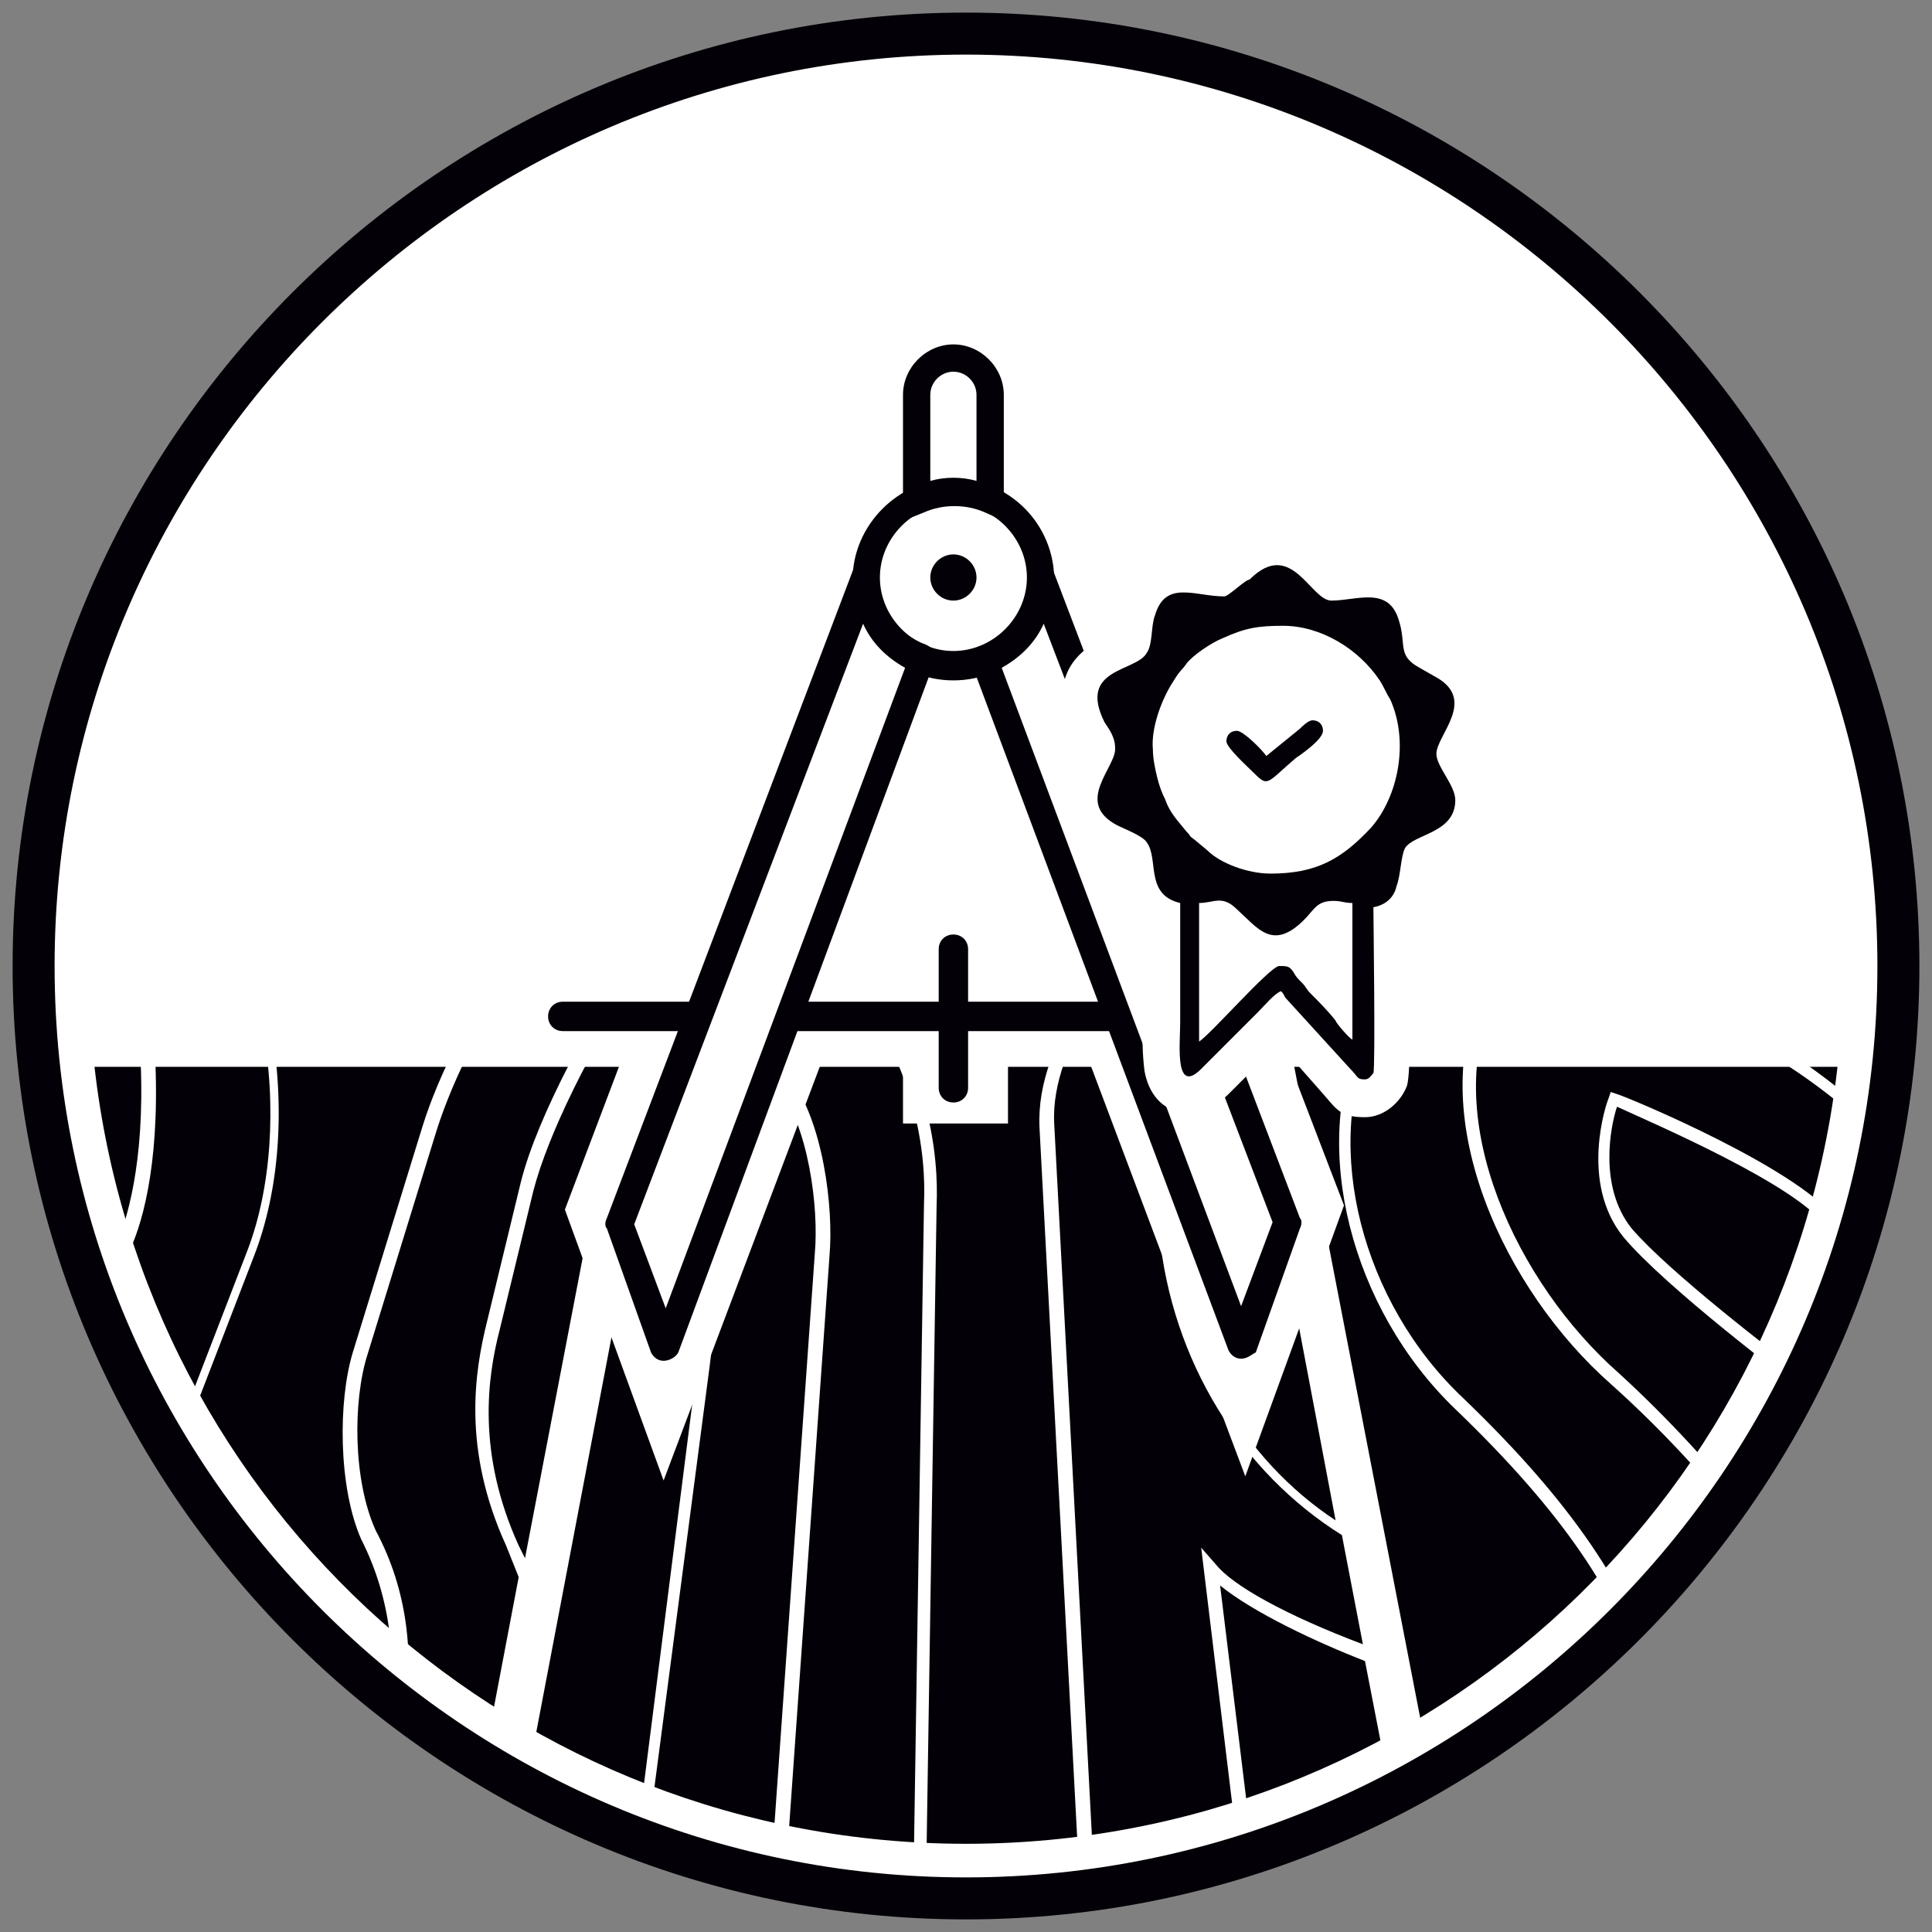
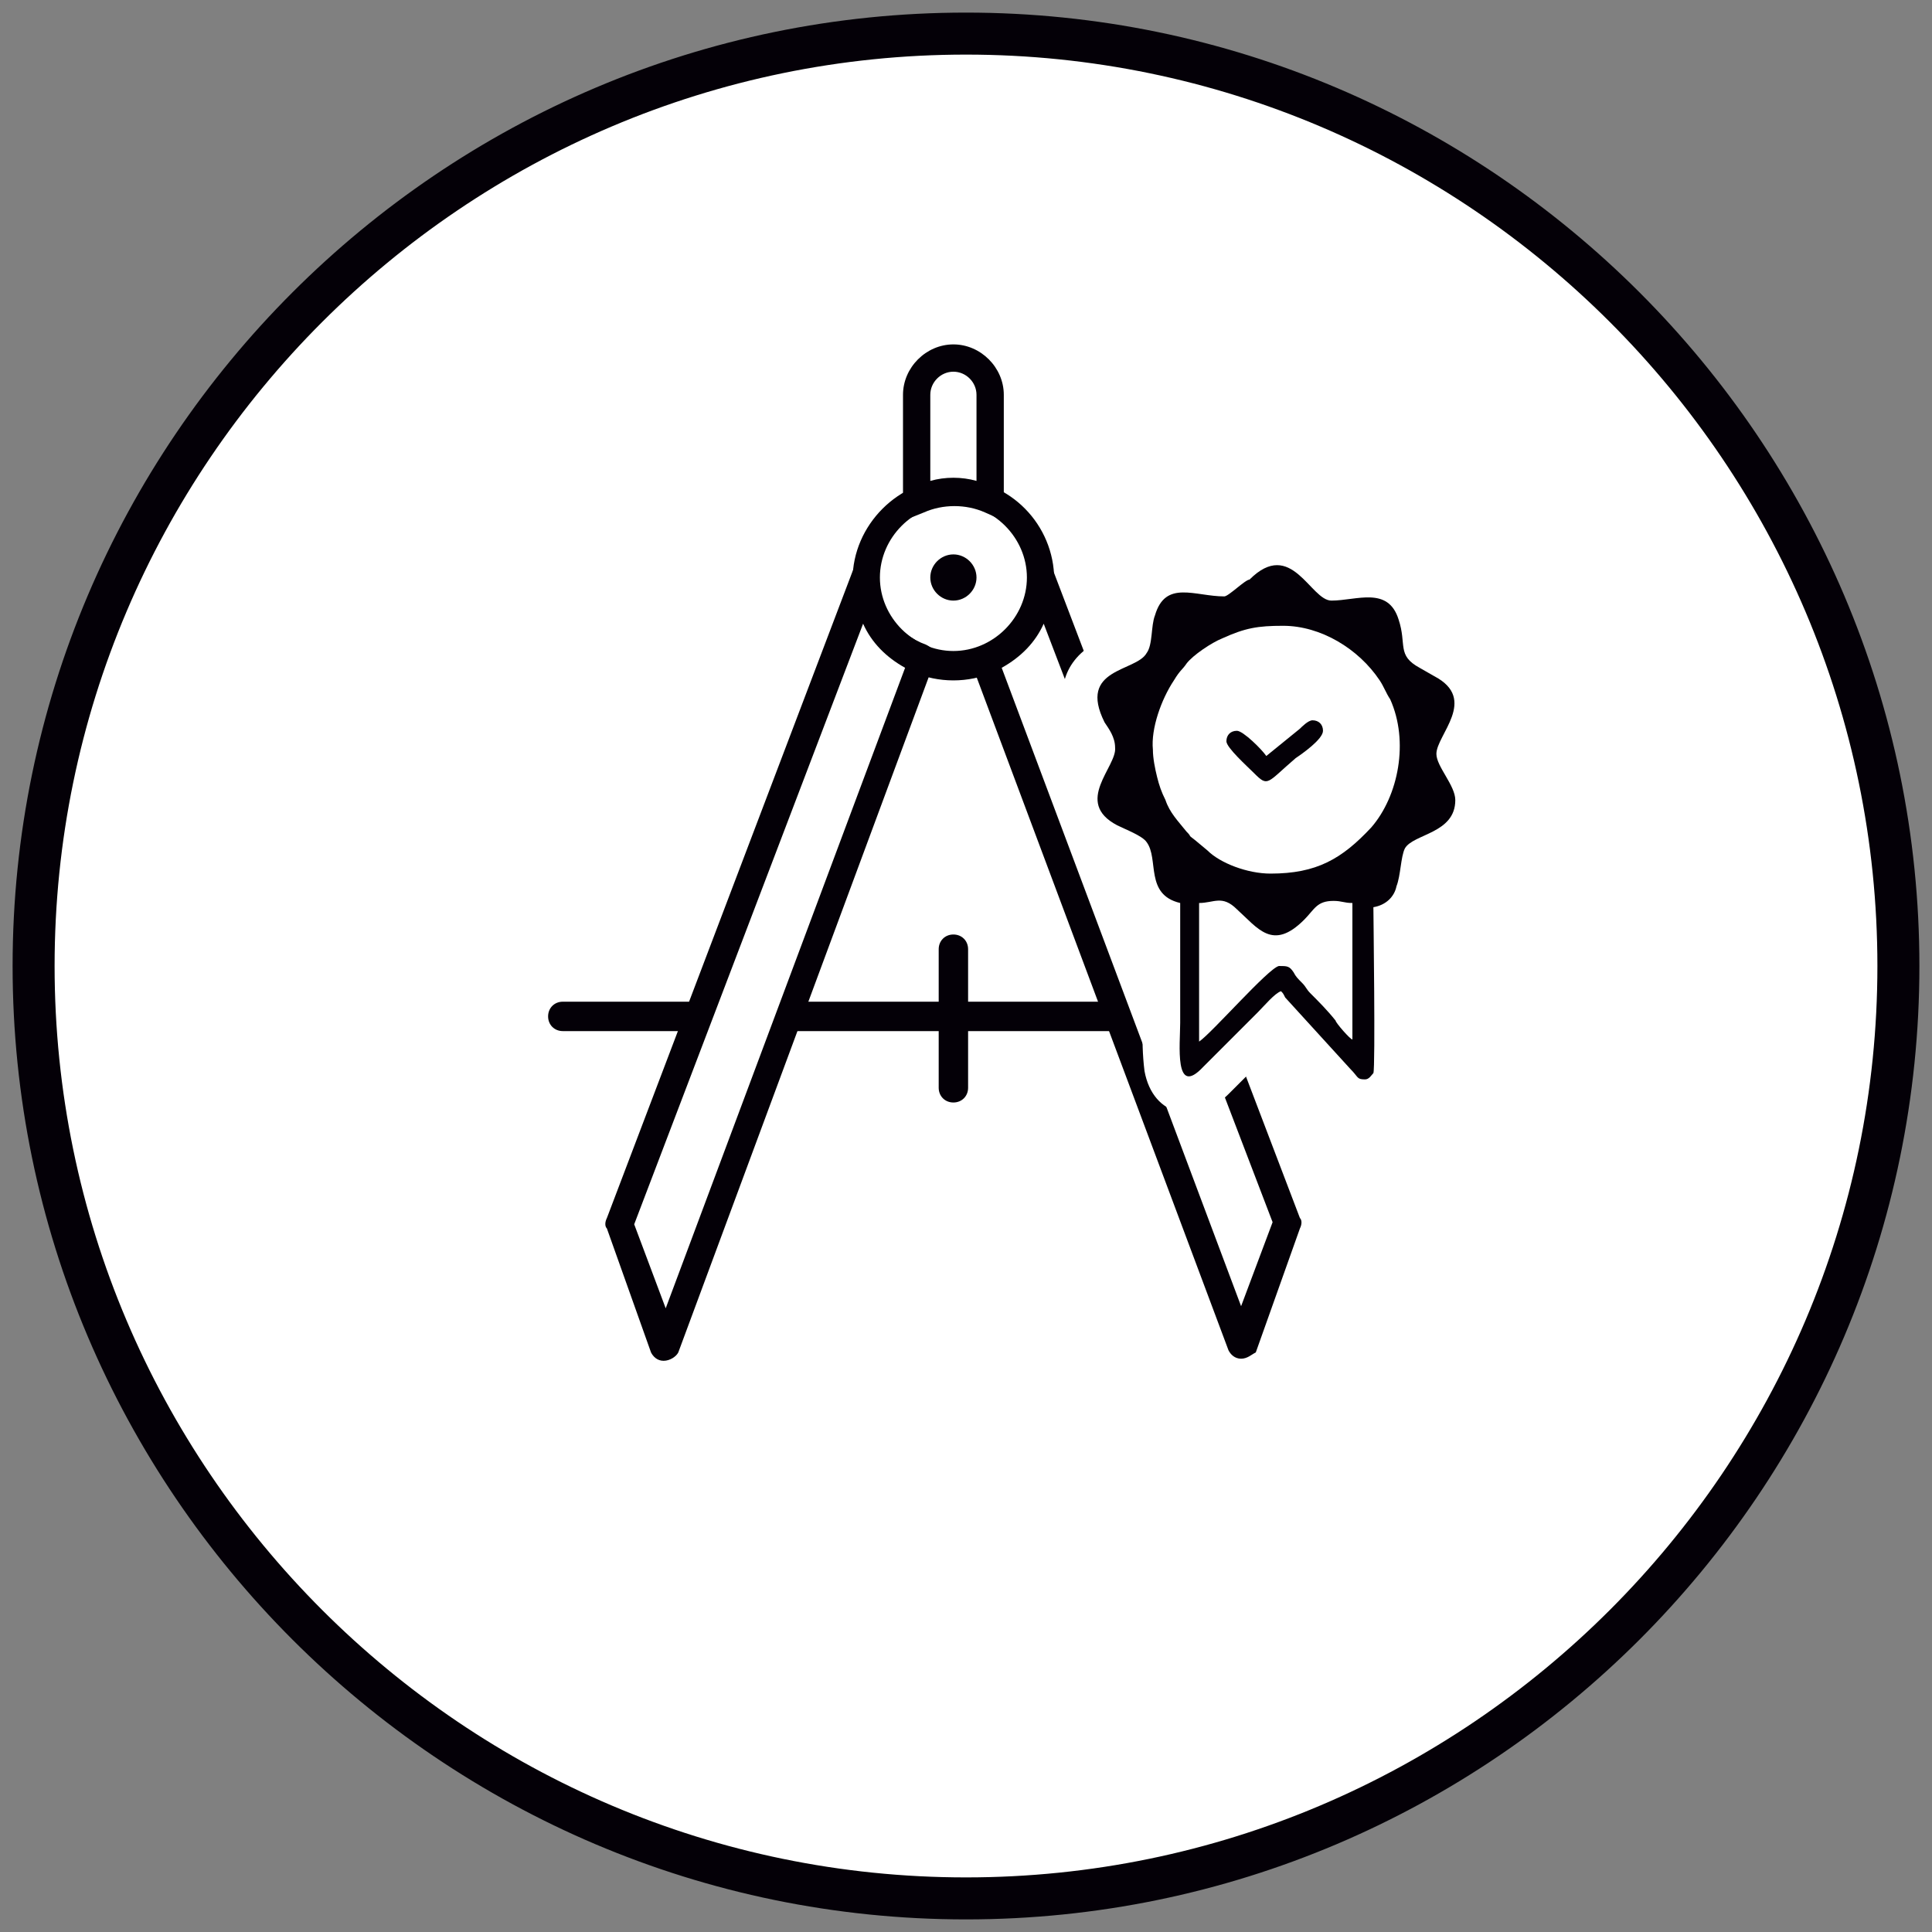
<svg xmlns="http://www.w3.org/2000/svg" xmlns:xlink="http://www.w3.org/1999/xlink" version="1.1" id="Warstwa_1" x="0px" y="0px" viewBox="0 0 92 92" style="enable-background:new 0 0 92 92;" xml:space="preserve">
  <rect x="0" y="0" width="92" height="92" fill="#808080" stroke="none" />
  <style type="text/css">
	.st0{fill-rule:evenodd;clip-rule:evenodd;fill:#FFFFFF;}
	.st1{fill:#040007;}
	.st2{clip-path:url(#SVGID_00000062903861173383982280000006013356262283123614_);}
	.st3{fill:#FFFFFF;}
	.st4{fill-rule:evenodd;clip-rule:evenodd;fill:#040007;}
</style>
  <g>
    <g>
      <ellipse transform="matrix(0.707 -0.707 0.707 0.707 -19.054 46)" class="st0" cx="46" cy="46" rx="44.4" ry="44.4" />
    </g>
    <g>
      <path class="st1" d="M46,91.4C21,91.4,0.6,71,0.6,46C0.6,21,21,0.6,46,0.6C71,0.6,91.4,21,91.4,46C91.4,71,71,91.4,46,91.4z     M46,2.6C22.1,2.6,2.6,22.1,2.6,46S22.1,89.4,46,89.4S89.4,69.9,89.4,46S69.9,2.6,46,2.6z" />
    </g>
    <g>
      <defs>
-         <path id="SVGID_1_" d="M87.8,50.5C85.6,71.6,67.7,88.1,46,88.1c-21.7,0-39.6-16.4-41.8-37.5H87.8z" />
-       </defs>
+         </defs>
      <clipPath id="SVGID_00000079484293037143299390000001305493150271916200_">
        <use xlink:href="#SVGID_1_" style="overflow:visible;" />
      </clipPath>
      <g style="clip-path:url(#SVGID_00000079484293037143299390000001305493150271916200_);">
        <path class="st1" d="M83.9,45L83.9,45L83.9,45c-0.3-0.2-0.6-0.4-0.6-0.5c-1.7-1.2-3.3-3.2-4.3-5.2c-0.3-0.5-0.6-1.2-0.9-1.8     c-0.4-0.8-1.7-3.3-2.5-4.9h-3.7c0.2,0.5,0.2,0.4,1.9,4.4l1.4,3.3c1.2,2.8,4.7,6.4,8.9,9.1c1.4,0.9,2.7,1.8,3.9,2.8v0     c1.9,1.5,3.6,3.2,4.9,4.9l-5.5-9.6C86.3,46.7,84.8,45.6,83.9,45" />
      </g>
      <g style="clip-path:url(#SVGID_00000079484293037143299390000001305493150271916200_);">
        <path class="st1" d="M53.2,44.4L53.2,44.4c-0.2,1.2-0.8,2.4-1.4,3.6c-0.8,1.7-1.7,3.5-1.6,5.5l1.9,35.9h7l-1.9-15.7l0.7,0.8     c0.8,1,3.3,2.4,7,3.8l-1-5.2c-4.8-3-8.1-8.3-8.7-14.4c-0.6-5.4,0.7-10.8,3.2-14.1c-2.3-11.8-1.9-9.7-2.3-12h-3.1     C53.3,35.9,53.7,41.2,53.2,44.4" />
      </g>
      <g style="clip-path:url(#SVGID_00000079484293037143299390000001305493150271916200_);">
        <path class="st1" d="M49.2,32.6L49.2,32.6c-0.1,1.7,0.4,2.1-0.3,5.8c-0.4,2.2-0.9,4.3-1.4,6.5c-0.2,0.7-0.5,1.1-1.1,1.2     c-0.1,0-0.1,0-0.2,0c-0.6,0-1.1-0.4-1.5-1c-2.2-3.8-4-8.1-2.8-12.3c0,0,0-0.1,0-0.1h-3.7c-1,5.2-0.7,9.5,2.6,13.7     c3.5,4.2,3.9,8.7,3.8,11l-0.5,32.1h7.3l-1.9-35.8c-0.1-2.2,0.8-4,1.7-5.8c0.6-1.2,1.2-2.3,1.3-3.5c0.5-3.2,0.1-8.5-0.2-11.7H49.2     z" />
      </g>
      <g style="clip-path:url(#SVGID_00000079484293037143299390000001305493150271916200_);">
-         <path class="st1" d="M33.2,42.4L33.2,42.4C33.2,42.4,33.2,42.4,33.2,42.4c0.5,2.8,2,5.8,4.4,8.9c1.6,2.1,2.1,6.2,1.9,8.5     l-2.1,29.7h6.1L44,57.3c0.1-2.2-0.3-6.6-3.7-10.6c-3.4-4.3-3.8-8.8-2.8-14.1h-2.4C34.6,35,35,33.1,33.2,42.4" />
-       </g>
+         </g>
      <g style="clip-path:url(#SVGID_00000079484293037143299390000001305493150271916200_);">
        <path class="st1" d="M31,32.6L31,32.6c-1.2,4.4-4.1,10.5-5.9,13c-2,2.7-3.5,5.7-4.3,8.2l-3.3,10.7c-0.7,2.2-0.7,6,0.4,8.4     c3,5.6,1.3,12.4-2,16.4h6.1H22l2.7-14.2c-0.2-0.5-0.4-1-0.6-1.5c-2.1-4.6-1.5-8.3-0.9-10.7l1.6-6.6c0.8-3.2,3.4-7.9,5.8-11.6     c0,0,0,0,0,0c2.3-12.1,1.9-9.9,2.4-12.3H31z" />
      </g>
      <g style="clip-path:url(#SVGID_00000079484293037143299390000001305493150271916200_);">
        <path class="st1" d="M7.3,89.4L7.3,89.4c3.3-4.4,4.4-9,3-13c-5.9,4.3-8.6,8.3-8.6,13H7.3z" />
      </g>
      <g style="clip-path:url(#SVGID_00000079484293037143299390000001305493150271916200_);">
-         <path class="st1" d="M13.8,32.6L13.8,32.6c-0.8,1.4-2.6,4.5-4.1,8c0,0,0,0,0,0c-1.4,3.4-2.5,7.1-2.3,10c0.2,5.1-0.7,7.9-1.3,9.1     c-0.2,0.4-0.4,1-0.7,1.7c-1.1,2.9-3,7.7-5.7,10.3C-5.7,77-10.7,82.3-12,89.4H-5c-0.2-4.8,1.7-8.8,6.1-12.9c2.6-2.3,7-7.3,8-10     l2.7-7c1.1-2.9,1.4-6.8,0.7-10.6c-0.8-4.3,2.7-12.5,5-16.3H13.8z" />
-       </g>
+         </g>
      <g style="clip-path:url(#SVGID_00000079484293037143299390000001305493150271916200_);">
        <path class="st1" d="M16.8,64.4L16.8,64.4l3.3-10.7c0.8-2.6,2.4-5.7,4.4-8.4c2-2.6,4.7-8.8,5.8-12.7H27c-0.4,1.5-1.1,2.5-1.7,3.4     c-0.2,0.3-0.4,0.5-0.6,0.8c-0.4,0.6-0.7,1.3-1,1.9c-0.7,1.5-1.4,3.1-2.2,4.6c-0.2,0.5-0.8,1.1-1.5,1.1c-0.1,0-0.1,0-0.2,0     c-0.3-0.1-0.4-0.2-0.5-0.3c-1.7-1.7-2-4-0.9-6.5c0.1-0.3,0.3-0.6,0.4-0.9c0.2-0.4,0.4-0.8,0.6-1.2c0.4-0.9,0.4-1.6,1.2-2.9h-2.6     c-2.8,4.6-5.8,12.5-5.1,16.2c0.7,4,0.4,7.9-0.8,11l-2.7,7c-1,2.8-5.5,7.9-8.2,10.2c-4.3,4-6.1,7.7-5.9,12.4h5.6     c0-5,2.9-9.2,9.2-13.7l0.3-0.2l0.1,0.4c1.7,4.1,0.7,9-2.7,13.6H15c3.3-3.8,5.1-10.5,2.2-16.2C16.1,70.8,16.1,66.7,16.8,64.4" />
      </g>
      <g style="clip-path:url(#SVGID_00000079484293037143299390000001305493150271916200_);">
        <path class="st1" d="M31.2,52.8L31.2,52.8c1.6,2.6,3.4,6.2,2.6,12.2l-3.2,24.4h6.1l2.1-29.7c0.2-2.2-0.3-6.1-1.8-8     c-2.1-2.7-3.5-5.3-4.2-7.8L31.2,52.8z" />
      </g>
      <g style="clip-path:url(#SVGID_00000079484293037143299390000001305493150271916200_);">
        <path class="st1" d="M30.3,46.6L30.3,46.6c-2.2,3.4-4.2,7.4-4.9,10.1l-1.6,6.6c-0.6,2.3-1.1,5.9,0.9,10.3     c0.1,0.2,0.2,0.4,0.3,0.6L30.3,46.6z" />
      </g>
      <g style="clip-path:url(#SVGID_00000079484293037143299390000001305493150271916200_);">
        <path class="st1" d="M30.1,89.4L30.1,89.4L33.2,65c0.7-5.4-0.7-8.7-2.2-11.2l-6.8,35.7H30.1z" />
      </g>
      <g style="clip-path:url(#SVGID_00000079484293037143299390000001305493150271916200_);">
-         <path class="st1" d="M58.5,45.5L58.5,45.5c-2.2,3.2-3.3,8.2-2.8,13.3c0.6,5.7,3.5,10.7,7.9,13.6L58.5,45.5z" />
+         <path class="st1" d="M58.5,45.5L58.5,45.5c0.6,5.7,3.5,10.7,7.9,13.6L58.5,45.5z" />
      </g>
      <g style="clip-path:url(#SVGID_00000079484293037143299390000001305493150271916200_);">
        <path class="st1" d="M67,89.4L67,89.4l-2-10.3c-2.3-0.9-5.3-2.3-6.9-3.6l1.7,13.9H67z" />
      </g>
      <g style="clip-path:url(#SVGID_00000079484293037143299390000001305493150271916200_);">
        <path class="st1" d="M63.2,32.6L63.2,32.6c0.7,2.4,0.2,0.7,2.5,8.5c0.9,3,0.5,6.6-0.4,8.4C63,54.6,64.8,62,69.7,66.6     c5.2,5,7.9,9.1,9.3,13.5l2.9,9.3H91l-4-10.3c-1.4-3.6-5.6-9-10.3-13.2c-5.1-4.5-8.8-12.6-6.2-18.5c0.7-1.6,0.4-4.7-0.3-6.5     c-2.8-7.6-2.2-5.9-3.1-8.3H63.2z" />
      </g>
      <g style="clip-path:url(#SVGID_00000079484293037143299390000001305493150271916200_);">
        <path class="st1" d="M67.8,32.6L67.8,32.6c0.9,2.4,0.3,0.7,3,8.1c0.7,2,1,5.2,0.3,7c-2.5,5.6,1.1,13.4,6,17.7     c4.7,4.3,9,9.8,10.4,13.4l4.1,10.5h9.3l-6.6-13.7c-1.4-2.9-1.3-5.5,0.4-7.7c1.6-2,0.9-4.9-0.2-7.3c-1.3-2.5-3.5-5.1-5.7-7     c-1.5-1.4-3.3-2.7-5.2-3.8c-4.4-2.8-7.9-6.4-9.2-9.4l-1.4-3.3c-0.2-0.5-2-4.6-2-4.6H67.8z" />
      </g>
      <g style="clip-path:url(#SVGID_00000079484293037143299390000001305493150271916200_);">
-         <path class="st1" d="M1.3,51.5L1.3,51.5c-0.1,0.4-0.1,0.9-0.2,1.4c-0.1,1.1-0.3,2.3-0.5,3.4c-0.3,2-0.8,4-1.7,5.7     c-0.6,1.1-1,2-1.5,2.9C-4.1,68-5.1,70-7.9,72.6c-0.8,0.7-1.5,1.4-2.2,2.1c-5,5-8.2,9.4-8.7,14.7h0.2h5.9     c1.3-7.4,6.6-13,11.9-18.1c2.7-2.6,4.5-7.3,5.6-10.1c0.3-0.8,0.5-1.4,0.7-1.8c0.5-1.2,1.4-3.9,1.2-8.8c-0.2-2,0.3-4.4,1-6.8     c0,0,0,0,0,0c1.5-4.6,4.1-9.2,5.3-11.2h-0.9L1.3,51.5z" />
-       </g>
+         </g>
      <g style="clip-path:url(#SVGID_00000079484293037143299390000001305493150271916200_);">
        <path class="st1" d="M63.6,61L63.6,61l5.5,28.4c6.4,0,5.8,0,12.1,0l-2.8-9.1c-1.3-4.3-4-8.3-9.1-13.2c-5-4.8-6.9-12.5-4.5-17.8     c0.8-1.8,1.2-5.2,0.3-8c-2.3-8-1.8-6.3-2.5-8.7h-4.5C58.6,35.2,57.8,30.9,63.6,61" />
      </g>
      <g style="clip-path:url(#SVGID_00000079484293037143299390000001305493150271916200_);">
        <path class="st3" d="M86,66.3l-0.3-0.2c-0.3-0.2-6.4-4.8-8.4-7.2c-2.1-2.6-0.8-6.4-0.7-6.6l0.1-0.3l0.3,0.1     c0.4,0.1,9.1,3.7,10.6,6.2c1.5,2.6-1.2,7.5-1.4,7.7L86,66.3z M77,52.7c-0.3,0.9-0.9,3.8,0.7,5.8c1.8,2.1,6.9,6,8.1,6.9     c0.6-1.1,2.4-4.9,1.2-6.9C85.8,56.5,78.5,53.4,77,52.7z" />
      </g>
    </g>
    <g>
      <path class="st3" d="M46,88.4c-21.7,0-39.8-16.2-42.1-37.8l0-0.3h84.3l0,0.3C85.8,72.1,67.7,88.4,46,88.4z M4.5,50.8    c2.4,21.1,20.2,37,41.5,37c21.3,0,39.1-15.9,41.5-37H4.5z" />
    </g>
    <g>
      <path class="st0" d="M58.4,46.5h6.2v2.6h-5.2l3.2,8.4l-3.5,9.6l-6.8-18h-5.7v3.4h-2.6v-3.4h-5.7l-6.8,18.1l-3.5-9.6l3.3-8.5h-5.9    v-2.6h6.9l7.6-19.9c0.1-1.8,1-3.4,2.4-4.3v-4.2c0-1.7,1.4-3,3-3s3,1.4,3,3v4.2c1.4,0.9,2.3,2.5,2.4,4.2L58.4,46.5z M51.4,46.5    l-5.3-14.2c-0.2,0-0.5,0-0.7,0c-0.2,0-0.4,0-0.7,0l-5.3,14.2h4.8v-3.2h2.6v3.2H51.4z" />
    </g>
    <g>
      <path class="st3" d="M31.6,70.5l-4.7-12.9l2.8-7.4h-5.3v-4.9h7.2l7.2-19c0.1-1.8,1-3.5,2.4-4.6v-3.7c0-2.3,1.9-4.2,4.2-4.2    s4.2,1.9,4.2,4.2v3.6c1.4,1.1,2.3,2.8,2.4,4.6l7.3,19h6.6v4.9h-4.7l2.8,7.3l-4.7,12.9l-7.6-20.2h-3.7v3.4H43v-3.4h-3.7L31.6,70.5z     M29.4,57.6l2.3,6.2l6-15.9h7.7v3.4h0.2v-3.4h7.6l5.9,15.8l2.3-6.2l-3.7-9.6h5.7v-0.2h-5.8l-8-20.9l0-0.2    c-0.1-1.3-0.8-2.6-1.9-3.3L47.2,23v-4.9c0-1-0.8-1.9-1.9-1.9c-1,0-1.9,0.8-1.9,1.9V23L43,23.3c-1.1,0.8-1.8,2-1.9,3.4l0,0.2    l-7.9,20.8h-6.5v0.2h6.4L29.4,57.6z M53.1,47.7h-7.6v-3.2h-0.2v3.2h-7.6L44,31l0.9,0.1c0.3,0,0.7,0,1.1,0l0.9-0.1L53.1,47.7z     M47.9,45.4h1.9l-4.3-11.6l-4.3,11.6H43v-3.2h4.9V45.4z" />
    </g>
    <g>
      <path class="st1" d="M63.4,49.1H26.8c-0.4,0-0.7-0.3-0.7-0.7s0.3-0.7,0.7-0.7h36.6c0.4,0,0.7,0.3,0.7,0.7S63.7,49.1,63.4,49.1z" />
    </g>
    <g>
      <path class="st1" d="M45.4,52.5c-0.4,0-0.7-0.3-0.7-0.7v-6.6c0-0.4,0.3-0.7,0.7-0.7s0.7,0.3,0.7,0.7v6.6    C46.1,52.2,45.8,52.5,45.4,52.5z" />
    </g>
    <g>
      <path class="st0" d="M45.4,23.3c2.3,0,4.2,1.9,4.2,4.2s-1.9,4.2-4.2,4.2c-2.3,0-4.2-1.9-4.2-4.2S43.1,23.3,45.4,23.3z" />
    </g>
    <g>
      <path class="st1" d="M45.4,32.4c-2.7,0-4.8-2.2-4.8-4.8s2.2-4.8,4.8-4.8c2.7,0,4.8,2.2,4.8,4.8S48.1,32.4,45.4,32.4z M45.4,24    c-1.9,0-3.5,1.6-3.5,3.5s1.6,3.5,3.5,3.5c1.9,0,3.5-1.6,3.5-3.5S47.3,24,45.4,24z" />
    </g>
    <g>
      <path class="st4" d="M45.4,26.7c0.5,0,0.8,0.4,0.8,0.8c0,0.5-0.4,0.8-0.8,0.8c-0.5,0-0.8-0.4-0.8-0.8    C44.6,27.1,44.9,26.7,45.4,26.7z" />
    </g>
    <g>
      <path class="st1" d="M45.4,28.6c-0.6,0-1.1-0.5-1.1-1.1s0.5-1.1,1.1-1.1s1.1,0.5,1.1,1.1S46,28.6,45.4,28.6z M45.4,27    c-0.3,0-0.5,0.2-0.5,0.5s0.2,0.5,0.5,0.5s0.5-0.2,0.5-0.5S45.7,27,45.4,27z" />
    </g>
    <g>
      <path class="st0" d="M45.4,17c1,0,1.7,0.8,1.7,1.7v5c-0.5-0.2-1.1-0.4-1.7-0.4c-0.6,0-1.2,0.1-1.7,0.4v-5    C43.7,17.8,44.4,17,45.4,17z" />
    </g>
    <g>
      <path class="st1" d="M43,24.8v-6c0-1.3,1.1-2.4,2.4-2.4s2.4,1.1,2.4,2.4v6l-0.9-0.4c-0.9-0.4-2-0.4-2.9,0L43,24.8z M45.4,17.7    c-0.6,0-1.1,0.5-1.1,1.1v4.1c0.7-0.2,1.5-0.2,2.2,0v-4.1C46.5,18.2,46,17.7,45.4,17.7z" />
    </g>
    <g>
      <path class="st0" d="M41.2,27.5L29.5,58.3l2.1,5.9l12.3-32.7v0C42.3,30.8,41.2,29.3,41.2,27.5z" />
    </g>
    <g>
      <path class="st1" d="M31.6,64.8c-0.3,0-0.5-0.2-0.6-0.4l-2.1-5.9c-0.1-0.1-0.1-0.3,0-0.5l11.7-30.8c0.1-0.3,0.4-0.5,0.7-0.4    c0.3,0.1,0.5,0.3,0.5,0.6c0,1.5,0.9,2.8,2.3,3.3c0.2,0.1,0.3,0.2,0.4,0.3c0.1,0.2,0.1,0.3,0,0.5L32.3,64.4    C32.2,64.6,31.9,64.8,31.6,64.8z M30.2,58.3l1.5,4l11.4-30.5c-0.9-0.5-1.6-1.2-2-2.1L30.2,58.3z" />
    </g>
    <g>
      <path class="st0" d="M49.6,27.5l11.7,30.7l-2.1,5.9L46.9,31.4C48.5,30.8,49.6,29.3,49.6,27.5C49.6,27.5,49.6,27.5,49.6,27.5z" />
    </g>
    <g>
      <path class="st1" d="M59.1,64.7c-0.3,0-0.5-0.2-0.6-0.4L46.3,31.7c-0.1-0.3,0-0.7,0.4-0.8c1.4-0.5,2.3-1.8,2.3-3.3    c0-0.3,0.2-0.6,0.5-0.7c0.3-0.1,0.6,0.1,0.7,0.4L61.9,58c0.1,0.1,0.1,0.3,0,0.5l-2.1,5.9C59.6,64.5,59.4,64.7,59.1,64.7    C59.1,64.7,59.1,64.7,59.1,64.7z M47.7,31.8l11.4,30.4l1.5-4L49.7,29.7C49.3,30.6,48.6,31.3,47.7,31.8z" />
    </g>
    <g>
      <path class="st0" d="M60.9,49.7l-2.4,2.4c-1.5,1.5-3.6,1.1-4-1.1c-0.1-0.8-0.1-1.5-0.1-2.3v-4.6c-0.5-0.4-0.9-1-1.1-1.7    c-0.1-0.4-0.1-0.8-0.2-1.2c-0.3-0.1-0.6-0.3-0.8-0.4c-1.4-0.8-2.1-2.1-1.7-3.7c0.1-0.4,0.3-0.8,0.5-1.2c0-0.1,0.1-0.2,0.2-0.3    c-0.1-0.1-0.2-0.3-0.2-0.4c-0.7-1.5-0.8-3.1,0.5-4.2c0.4-0.3,0.8-0.5,1.2-0.8c0.1,0,0.2-0.1,0.3-0.2c0.1-0.4,0.1-0.9,0.2-1.4    c0.5-1.4,1.5-2.2,2.9-2.2c0.5,0,1,0.1,1.6,0.2c0.1-0.1,0.3-0.3,0.4-0.4c1.2-1.2,2.7-1.6,4.1-0.7c0.4,0.2,0.7,0.6,1.1,0.9    c0.1,0.1,0.2,0.2,0.2,0.3c0.5-0.1,1-0.2,1.5-0.2c1.5,0,2.5,0.8,3,2.3c0.2,0.5,0.2,0.9,0.2,1.3l0.7,0.4l0,0    c1.4,0.8,2.2,2.1,1.8,3.7c-0.1,0.4-0.3,0.8-0.5,1.2c0,0.1-0.1,0.2-0.2,0.3c0.1,0.2,0.2,0.3,0.3,0.5c0.3,0.6,0.5,1.1,0.5,1.8    c0,1.2-0.6,2.2-1.5,2.8c-0.3,0.2-0.7,0.4-1,0.5c-0.1,0.4-0.1,0.9-0.2,1.4c-0.2,0.7-0.6,1.2-1.1,1.6c0,1,0,1.9,0,2.9    c0,0.8,0.1,3.8-0.1,4.5c-0.3,0.8-1.1,1.5-2,1.5c-1.1,0-1.3-0.3-1.9-1l0,0L60.9,49.7z" />
    </g>
    <g>
      <path class="st4" d="M58.3,28.4c-1.4,0-2.8-0.8-3.3,0.9c-0.2,0.5-0.1,1.4-0.4,1.8c-0.5,0.9-3.3,0.7-2,3.3c0.2,0.3,0.5,0.7,0.5,1.2    c0.1,0.9-2,2.6,0.1,3.7c0.4,0.2,1.2,0.5,1.4,0.8c0.6,0.8-0.1,2.5,1.6,2.9v5.7c0,1-0.3,3.6,1.1,2.1l2.6-2.6c0.3-0.3,0.8-0.9,1.1-1    c0.1,0.1,0.1,0.1,0.2,0.3l3.1,3.4c0.4,0.4,0.3,0.5,0.7,0.5c0.2,0,0.3-0.2,0.4-0.3c0.1-0.3,0-7.5,0-7.9c0.6-0.1,1-0.5,1.1-1    c0.2-0.5,0.2-1.4,0.4-1.8c0.4-0.7,2.4-0.7,2.4-2.3c0-0.7-0.9-1.6-0.9-2.2c0-0.9,2-2.6-0.1-3.7l-0.7-0.4c-1.1-0.6-0.6-1.1-1-2.3    c-0.5-1.6-2-0.9-3.2-0.9c-1,0-1.9-3-3.9-1C59.3,27.6,58.5,28.4,58.3,28.4 M57.1,49.6V43c0.7,0,1.1-0.4,1.8,0.3    c1,0.9,1.7,2,3.2,0.5c0.5-0.5,0.6-0.9,1.4-0.9c0.4,0,0.5,0.1,0.9,0.1v6.5c-0.1,0-0.8-0.8-0.8-0.9c-0.4-0.5-0.8-0.9-1.2-1.3    c-0.2-0.2-0.2-0.3-0.4-0.5c-0.2-0.2-0.3-0.3-0.4-0.5c-0.2-0.3-0.3-0.3-0.7-0.3C60.4,46.1,57.7,49.2,57.1,49.6z" />
    </g>
    <g>
      <path class="st4" d="M60.5,41.6c2.2,0,3.4-0.7,4.8-2.2c1.3-1.5,1.8-4.1,0.9-6.1c-0.2-0.3-0.3-0.6-0.5-0.9c-1-1.5-2.8-2.6-4.6-2.6    c-1.2,0-1.8,0.1-2.9,0.6c-0.5,0.2-1.4,0.8-1.7,1.2c-0.2,0.3-0.3,0.3-0.6,0.8c-0.6,0.9-1.1,2.3-1,3.3c0,0.4,0.1,0.9,0.2,1.3    c0.1,0.4,0.2,0.7,0.4,1.1c0.2,0.6,0.6,1,1,1.5c0.3,0.3,0,0.1,0.4,0.4l0.6,0.5C58.1,41.1,59.4,41.6,60.5,41.6 M55.8,35.7    c0-0.9,0.2-1.4,0.4-2.1c0.1-0.3,0.3-0.6,0.4-0.8c1.1-1.6,3.2-2.4,5.1-2c1.4,0.3,2.7,1.3,3.3,2.6c0.9,1.7,0.7,3.7-0.4,5.2    c-0.5,0.7-1.3,1.3-2.1,1.6c-0.5,0.2-1.5,0.4-2,0.4C57.9,40.4,55.8,38.4,55.8,35.7z" />
    </g>
    <g>
      <path class="st0" d="M60.5,41.6c2.2,0,3.4-0.7,4.8-2.2c1.3-1.5,1.8-4.1,0.9-6.1c-0.2-0.3-0.3-0.6-0.5-0.9c-1-1.5-2.8-2.6-4.6-2.6    c-1.2,0-1.8,0.1-2.9,0.6c-0.5,0.2-1.4,0.8-1.7,1.2c-0.2,0.3-0.3,0.3-0.6,0.8c-0.6,0.9-1.1,2.3-1,3.3c0,0.4,0.1,0.9,0.2,1.3    c0.1,0.4,0.2,0.7,0.4,1.1c0.2,0.6,0.6,1,1,1.5c0.3,0.3,0,0.1,0.4,0.4l0.6,0.5C58.1,41.1,59.4,41.6,60.5,41.6" />
    </g>
    <g>
      <path class="st4" d="M60.3,36c-0.2-0.3-1.1-1.2-1.4-1.2c-0.3,0-0.5,0.2-0.5,0.5c0,0.3,1,1.2,1.3,1.5c0.7,0.7,0.6,0.5,2-0.7    c0.3-0.2,1.3-0.9,1.3-1.3c0-0.3-0.2-0.5-0.5-0.5c-0.2,0-0.5,0.3-0.6,0.4L60.3,36z" />
    </g>
  </g>
</svg>